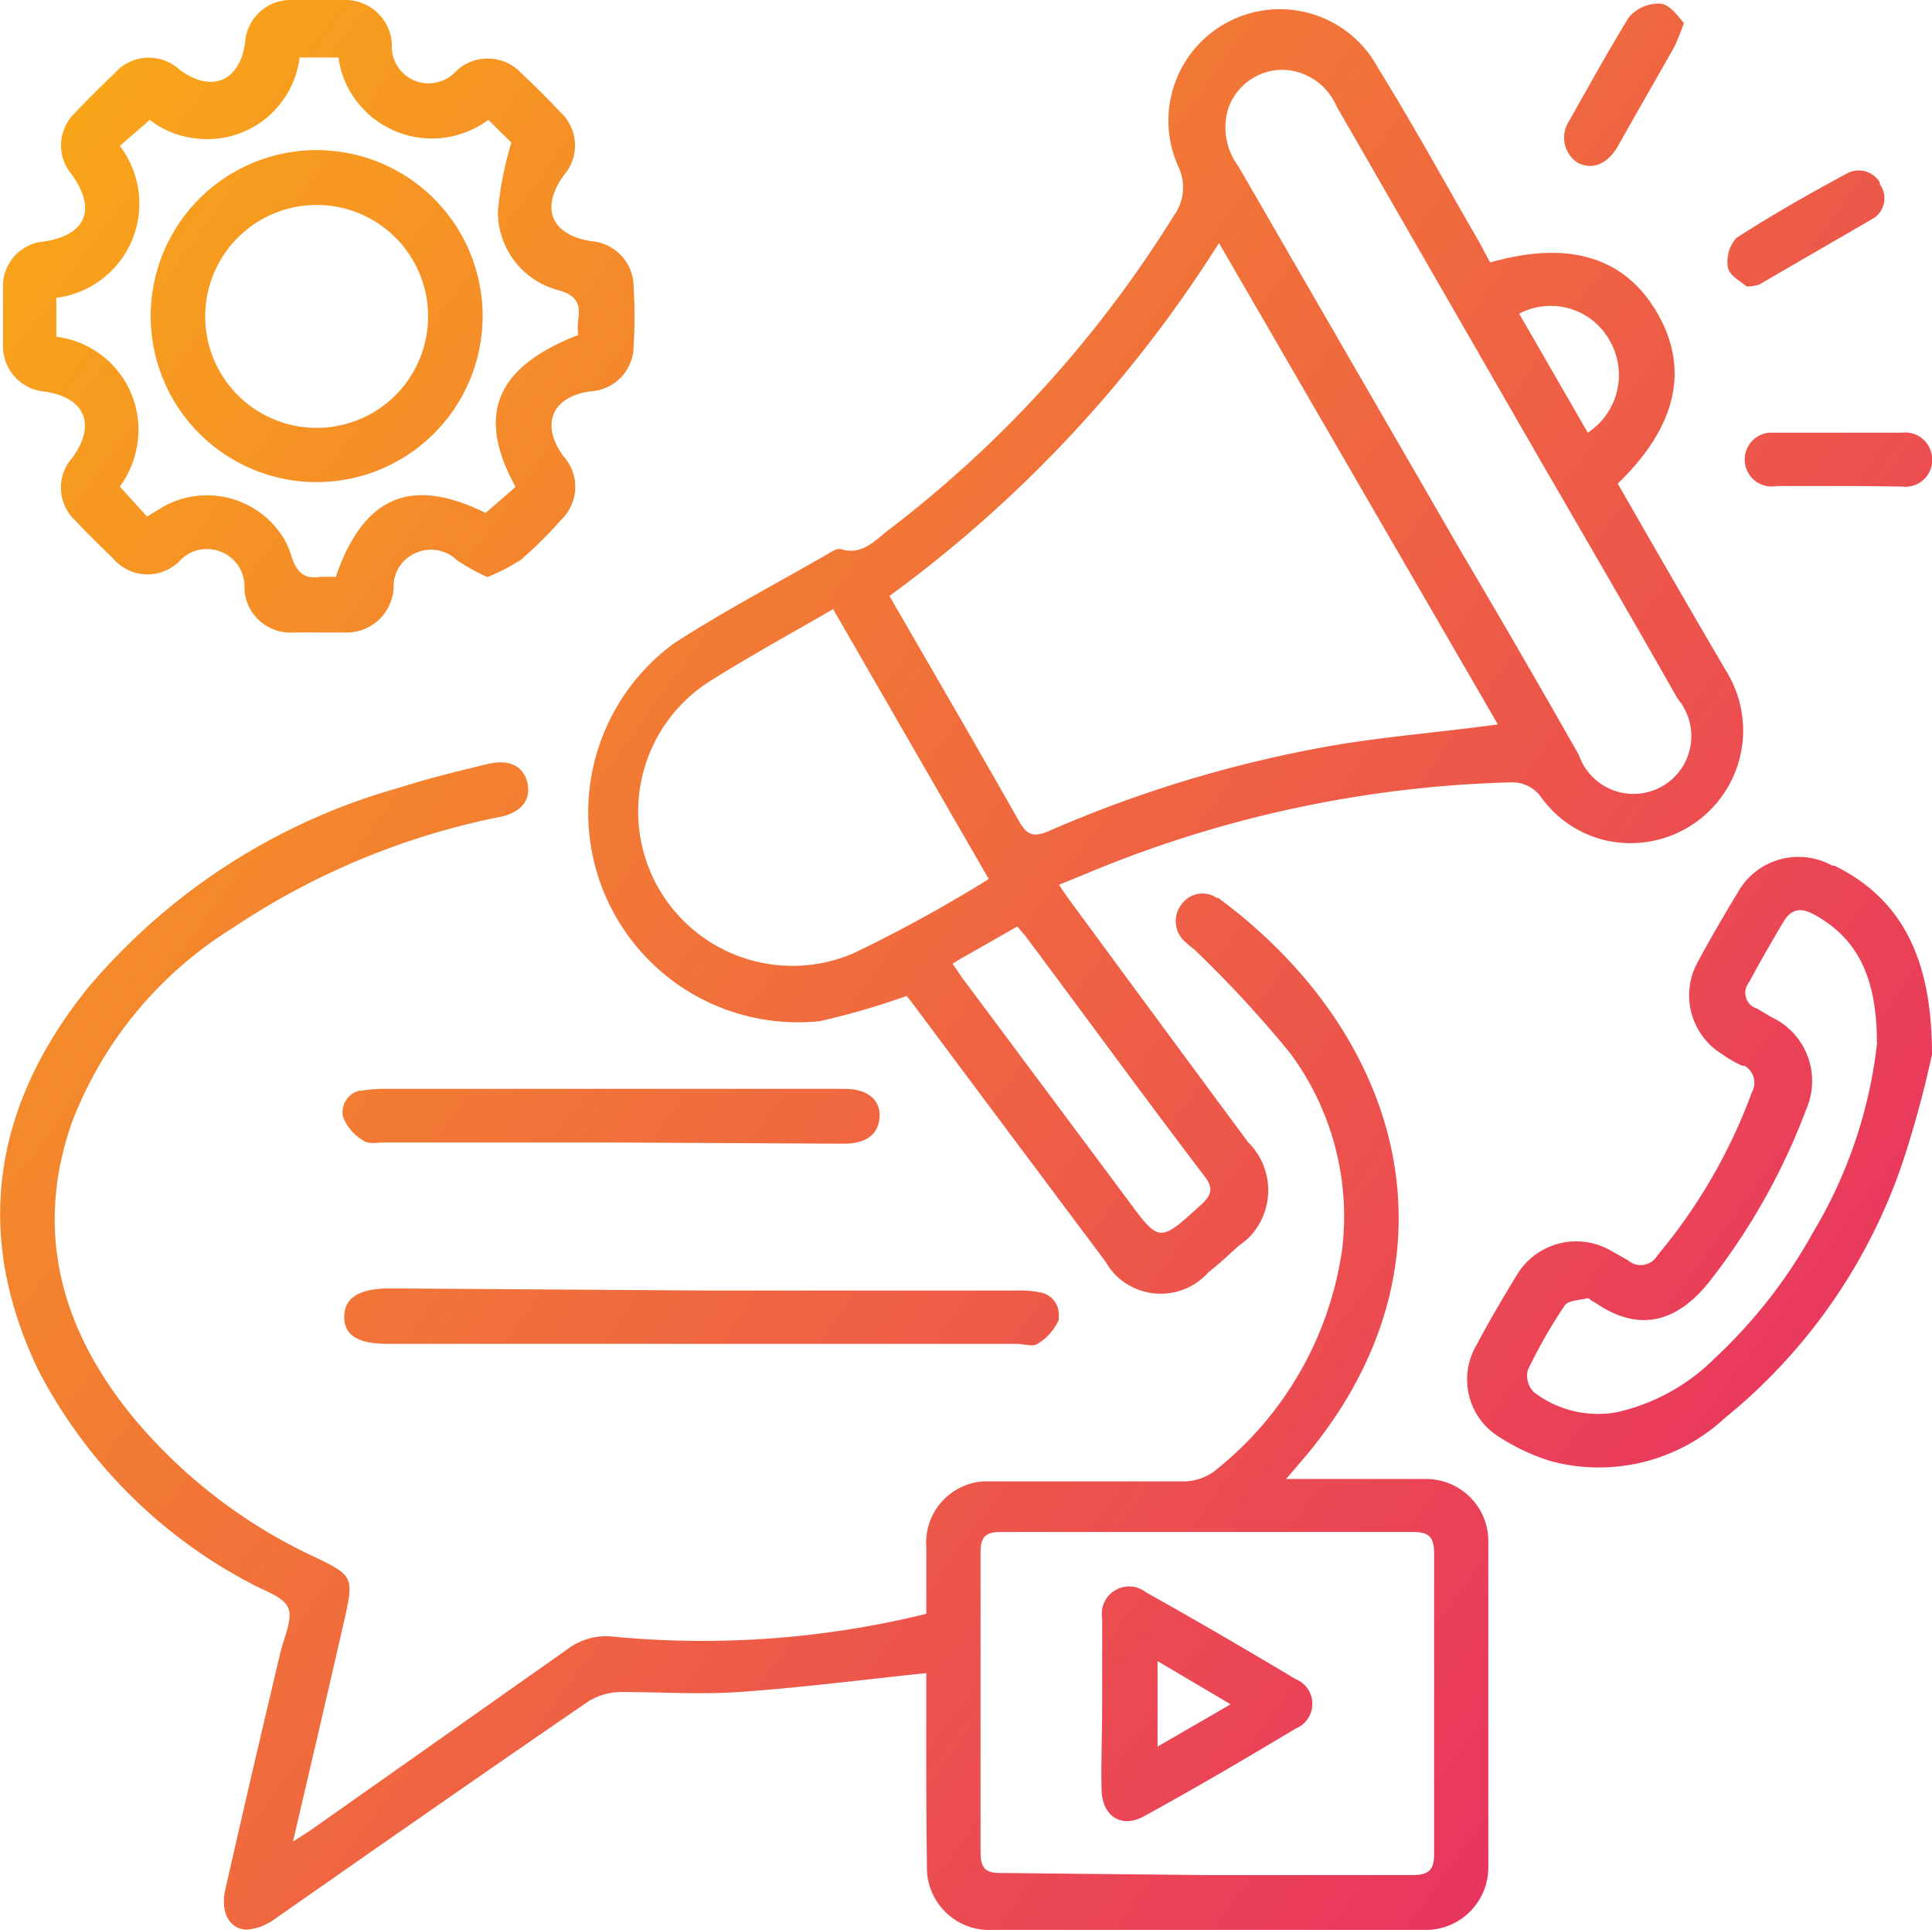
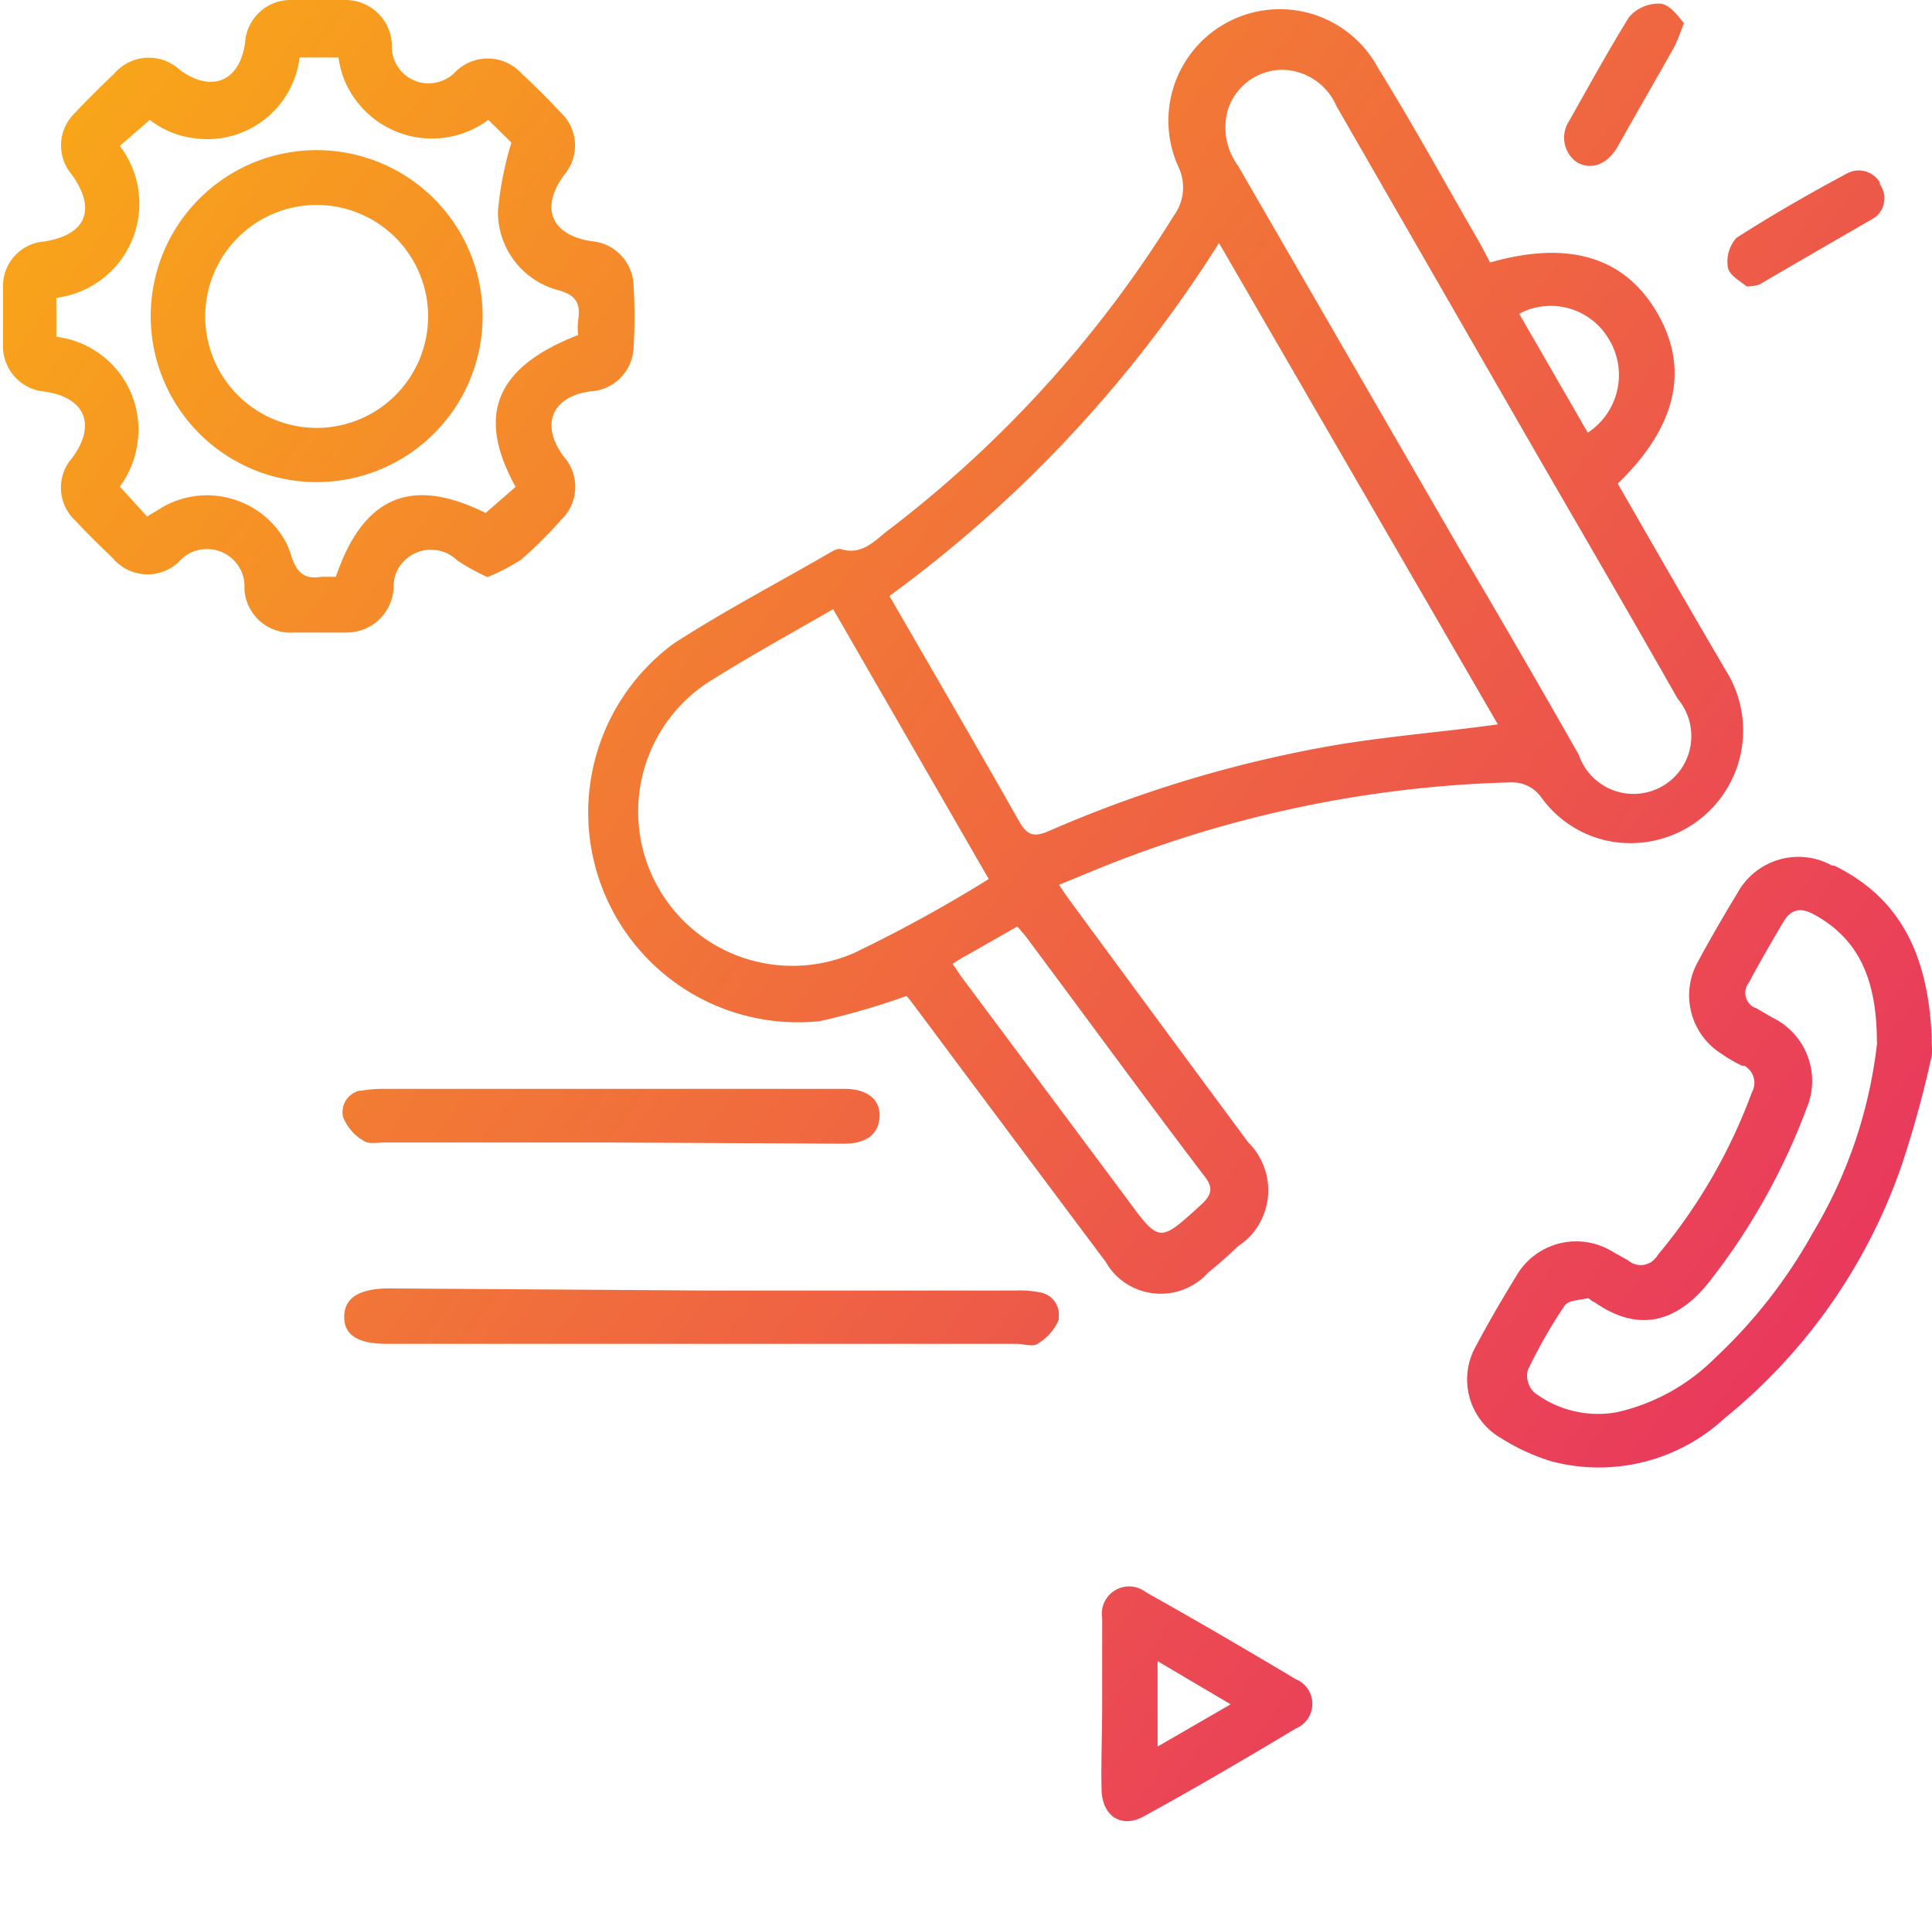
<svg xmlns="http://www.w3.org/2000/svg" xmlns:xlink="http://www.w3.org/1999/xlink" viewBox="0 0 64.49 64.42">
  <defs>
    <style>.cls-1{fill:url(#linear-gradient);}.cls-2{fill:url(#linear-gradient-2);}.cls-3{fill:url(#linear-gradient-3);}.cls-4{fill:url(#linear-gradient-4);}.cls-5{fill:url(#linear-gradient-5);}.cls-6{fill:url(#linear-gradient-6);}.cls-7{fill:url(#linear-gradient-7);}.cls-8{fill:url(#linear-gradient-8);}.cls-9{fill:url(#linear-gradient-9);}.cls-10{fill:url(#linear-gradient-10);}.cls-11{fill:url(#linear-gradient-11);}</style>
    <linearGradient id="linear-gradient" x1="-8.59" y1="-134.62" x2="73.61" y2="-194.71" gradientTransform="matrix(1, 0, 0, -1, 0, -148.56)" gradientUnits="userSpaceOnUse">
      <stop offset="0" stop-color="#fdc307" />
      <stop offset="1" stop-color="#e62768" />
    </linearGradient>
    <linearGradient id="linear-gradient-2" x1="-26.26" y1="-158.78" x2="55.94" y2="-218.87" xlink:href="#linear-gradient" />
    <linearGradient id="linear-gradient-3" x1="-13.58" y1="-141.43" x2="68.62" y2="-201.53" xlink:href="#linear-gradient" />
    <linearGradient id="linear-gradient-4" x1="-11.15" y1="-138.1" x2="71.06" y2="-198.19" xlink:href="#linear-gradient" />
    <linearGradient id="linear-gradient-5" x1="-25.02" y1="-157.08" x2="57.18" y2="-217.18" xlink:href="#linear-gradient" />
    <linearGradient id="linear-gradient-6" x1="-22.86" y1="-154.12" x2="59.35" y2="-214.22" xlink:href="#linear-gradient" />
    <linearGradient id="linear-gradient-7" x1="5.26" y1="-115.65" x2="87.47" y2="-175.75" xlink:href="#linear-gradient" />
    <linearGradient id="linear-gradient-8" x1="1.82" y1="-120.35" x2="84.03" y2="-180.45" xlink:href="#linear-gradient" />
    <linearGradient id="linear-gradient-9" x1="5.12" y1="-115.85" x2="87.32" y2="-175.95" xlink:href="#linear-gradient" />
    <linearGradient id="linear-gradient-10" x1="-26.03" y1="-158.47" x2="56.17" y2="-218.56" xlink:href="#linear-gradient" />
    <linearGradient id="linear-gradient-11" x1="-13.6" y1="-141.45" x2="68.61" y2="-201.55" xlink:href="#linear-gradient" />
  </defs>
  <g id="Layer_2" data-name="Layer 2">
    <g id="Layer_1-2" data-name="Layer 1">
      <path class="cls-1" d="M49.74,8.76c2.63-.75,4.49-.18,5.57,1.67S56,14.21,54,16.14c1.2,2.09,2.39,4.16,3.61,6.24a3.76,3.76,0,0,1-4,5.67,3.68,3.68,0,0,1-2.15-1.42,1.19,1.19,0,0,0-1-.52A39.36,39.36,0,0,0,36.64,29l-1.29.53c.15.22.27.41.41.59q2.94,4,5.9,8a2.25,2.25,0,0,1,.05,3.16,2.72,2.72,0,0,1-.38.31c-.32.3-.65.6-1,.88a2.13,2.13,0,0,1-3,.17,2,2,0,0,1-.41-.51c-2.08-2.78-4.17-5.57-6.24-8.35-.16-.21-.3-.41-.42-.54a25,25,0,0,1-2.89.84,7,7,0,0,1-4.87-12.61c1.67-1.08,3.43-2,5.16-3,.13-.08.3-.18.42-.14.71.21,1.13-.3,1.59-.65A39.06,39.06,0,0,0,39.18,7.2a1.59,1.59,0,0,0,.17-1.6A3.72,3.72,0,0,1,46,2.27c1.19,1.92,2.27,3.9,3.4,5.85ZM50,24.18,40.69,8.11a42.89,42.89,0,0,1-11,11.78c1.46,2.53,2.9,5,4.31,7.49.27.48.48.58,1,.36a41.47,41.47,0,0,1,9.5-2.86c1.75-.3,3.57-.44,5.47-.7ZM42.76,2.33A1.92,1.92,0,0,0,41,3.62a2.16,2.16,0,0,0,.33,1.92l7.46,12.9q2,3.39,3.91,6.75A1.93,1.93,0,1,0,56,23.32c-1.52-2.68-3.07-5.34-4.61-8L44.61,3.54a2,2,0,0,0-1.85-1.21ZM33,29.33l-5.19-9c-1.47.85-2.88,1.62-4.23,2.48a5.15,5.15,0,0,0,4.92,9A47.52,47.52,0,0,0,33,29.34Zm-1.22,2.82c.15.19.25.37.38.54L37.61,40c1.1,1.5,1.09,1.47,2.48.21.41-.37.39-.62.08-1-2-2.63-3.93-5.28-5.91-7.93-.09-.12-.19-.22-.3-.36l-1.65.94a5.75,5.75,0,0,0-.53.32ZM53,14.44a2.3,2.3,0,0,0,.71-3.11,2.25,2.25,0,0,0-3-.86Z" />
-       <path class="cls-2" d="M30.92,55.84c-2.14.22-4.21.49-6.26.63-1.3.09-2.61,0-3.91,0a2.09,2.09,0,0,0-1.12.32c-3.49,2.39-7,4.84-10.45,7.25a1.82,1.82,0,0,1-.93.36c-.6,0-.9-.6-.73-1.33.6-2.66,1.22-5.3,1.84-7.92.12-.51.42-1.11.26-1.49s-.82-.57-1.26-.82a16.74,16.74,0,0,1-7.07-7.09C-.93,41.16-.2,36.88,2.91,33a21,21,0,0,1,10.41-6.71c1-.32,2-.56,2.95-.79.74-.18,1.22.08,1.34.65s-.24,1-1,1.13a24.7,24.7,0,0,0-8.84,3.69A13.17,13.17,0,0,0,2.4,37.46c-1.27,3.63-.36,6.88,2,9.79A17.51,17.51,0,0,0,10.58,52c1.19.57,1.23.67.93,2-.56,2.45-1.13,4.89-1.73,7.46.28-.18.45-.28.62-.4L19,55a2.11,2.11,0,0,1,1.45-.38,31.3,31.3,0,0,0,10.47-.76V51.64a2.05,2.05,0,0,1,1.9-2.2h6.75A1.76,1.76,0,0,0,40.66,49a11.48,11.48,0,0,0,4.14-7.3,9.14,9.14,0,0,0-1.75-6.57,38.43,38.43,0,0,0-3.12-3.38c-.1-.11-.24-.18-.35-.3a.91.91,0,0,1-.13-1.28.85.85,0,0,1,1.17-.2h.05c6.33,4.69,8.25,12.24,2.92,18.62l-.66.77h4.64a2.08,2.08,0,0,1,2.11,2V62.3a2.09,2.09,0,0,1-2,2.11H33.11a2.08,2.08,0,0,1-2.17-2v-.19C30.91,60.07,30.92,57.92,30.92,55.84Zm9.36,6.74h6.84c.56,0,.76-.15.75-.74v-10c0-.55-.18-.71-.71-.71H33.41c-.5,0-.68.15-.68.67v10c0,.54.15.72.7.71Z" />
      <path class="cls-3" d="M16.27,19.26a7.46,7.46,0,0,1-1-.55,1.26,1.26,0,0,0-1.77,0,1.18,1.18,0,0,0-.36.88,1.57,1.57,0,0,1-1.59,1.52H9.81a1.54,1.54,0,0,1-1.65-1.42v-.07A1.24,1.24,0,0,0,7,18.33a1.21,1.21,0,0,0-1,.39,1.51,1.51,0,0,1-2.15,0,.27.27,0,0,1-.07-.08c-.43-.41-.85-.82-1.25-1.25a1.5,1.5,0,0,1-.11-2.12c.8-1.1.42-2-.92-2.2A1.52,1.52,0,0,1,.1,11.5V9.55A1.49,1.49,0,0,1,1.47,8.06C2.87,7.84,3.23,7,2.4,5.83a1.5,1.5,0,0,1,.12-2.08c.41-.44.85-.87,1.29-1.29A1.52,1.52,0,0,1,6,2.33H6c1.06.78,2,.39,2.18-.9A1.52,1.52,0,0,1,9.75,0h1.74a1.55,1.55,0,0,1,1.59,1.47,1.23,1.23,0,0,0,1.15,1.31,1.26,1.26,0,0,0,1-.41,1.53,1.53,0,0,1,2.16.06l.06.06c.43.4.84.81,1.24,1.24a1.51,1.51,0,0,1,.14,2.11h0c-.81,1.11-.43,2,.91,2.21a1.53,1.53,0,0,1,1.41,1.52,16.68,16.68,0,0,1,0,2,1.52,1.52,0,0,1-1.43,1.49c-1.3.17-1.69,1.11-.91,2.17a1.52,1.52,0,0,1-.08,2.12,14,14,0,0,1-1.34,1.33A6.54,6.54,0,0,1,16.27,19.26ZM4,4.87A3.17,3.17,0,0,1,1.88,9.94v1.3A3.12,3.12,0,0,1,4.6,14.7,3.18,3.18,0,0,1,4,16.24l.91,1,.54-.33A3,3,0,0,1,9.49,18a2.58,2.58,0,0,1,.23.54c.19.6.46.8,1,.71h.49c.92-2.69,2.52-3.36,5-2.13l1-.87c-1.33-2.41-.66-4,2.09-5.07a2.09,2.09,0,0,1,0-.5c.08-.54-.05-.83-.68-1a2.7,2.7,0,0,1-2-2.63,11.32,11.32,0,0,1,.45-2.29L16.3,4a3.16,3.16,0,0,1-4.41-.64,3,3,0,0,1-.59-1.44H10a3.1,3.1,0,0,1-3.46,2.7A3,3,0,0,1,5,4Z" />
      <path class="cls-4" d="M64.49,35.19a35.32,35.32,0,0,1-1,3.66,18.7,18.7,0,0,1-5.92,8.48,6.18,6.18,0,0,1-5.82,1.43A7,7,0,0,1,50.11,48a2.26,2.26,0,0,1-.83-3.1h0c.42-.79.87-1.56,1.33-2.31a2.31,2.31,0,0,1,3.16-.85h0l.57.32a.64.64,0,0,0,.91-.06.62.62,0,0,0,.09-.12,18.3,18.3,0,0,0,3.14-5.43.65.65,0,0,0-.25-.88l-.07,0a4.14,4.14,0,0,1-.68-.39,2.3,2.3,0,0,1-.8-3.09c.42-.78.87-1.55,1.33-2.31a2.32,2.32,0,0,1,3.15-.89h.07C63.49,30,64.49,32,64.49,35.19Zm-1.84-.41c0-2.19-.67-3.47-2.08-4.25-.37-.2-.7-.26-1,.17-.41.69-.81,1.38-1.19,2.09a.55.55,0,0,0,.09.78.48.48,0,0,0,.16.08l.51.3A2.35,2.35,0,0,1,60.3,37a21.61,21.61,0,0,1-3.16,5.67c-1.26,1.66-2.61,1.71-3.93.78-.07,0-.15-.13-.22-.12-.26.06-.65.07-.76.24A17,17,0,0,0,51,45.72a.77.77,0,0,0,.21.75,3.52,3.52,0,0,0,2.77.66,6.71,6.71,0,0,0,3.26-1.8,17,17,0,0,0,3.28-4.2,15.7,15.7,0,0,0,2.14-6.35Z" />
      <path class="cls-5" d="M23.49,43.07H33.93a3.38,3.38,0,0,1,.77.06.75.75,0,0,1,.64.83h0v.09a1.73,1.73,0,0,1-.71.8c-.16.11-.46,0-.7,0h-21c-1,0-1.45-.3-1.44-.92S12,43,13,43Z" />
      <path class="cls-6" d="M20.34,38.13H12.85c-.24,0-.54.06-.7-.05a1.61,1.61,0,0,1-.7-.8A.74.74,0,0,1,12,36.4h.07a4.2,4.2,0,0,1,.72-.06H28.19c.76,0,1.2.36,1.17.93s-.42.9-1.2.9Z" />
      <path class="cls-7" d="M56.21.77c-.1.27-.2.54-.32.79C55.26,2.68,54.62,3.78,54,4.89c-.35.6-.86.79-1.34.54a1,1,0,0,1-.29-1.38l0,0c.66-1.17,1.31-2.35,2-3.47a1.3,1.3,0,0,1,1-.46C55.72.11,56,.53,56.21.77Z" />
-       <path class="cls-8" d="M61.39,16.22H59.31a.9.9,0,1,1-.25-1.78h4.43a.9.9,0,0,1,1,.8.89.89,0,0,1-.8,1,.54.54,0,0,1-.18,0C62.78,16.23,62.09,16.22,61.39,16.22Z" />
      <path class="cls-9" d="M58.3,9.56c-.16-.15-.56-.35-.62-.62a1.19,1.19,0,0,1,.28-1c1.2-.77,2.44-1.48,3.69-2.15a.82.82,0,0,1,1.1.3v.06a.8.8,0,0,1-.17,1.11h0C61.31,8,60,8.75,58.72,9.5A1.52,1.52,0,0,1,58.3,9.56Z" />
      <path class="cls-10" d="M36.79,56.88V54a.91.91,0,0,1,1.46-.86c1.68.94,3.34,1.91,5,2.9a.89.89,0,0,1,0,1.65c-1.67,1-3.37,2-5.07,2.93-.74.41-1.39,0-1.41-.89S36.79,57.84,36.79,56.88Zm1.85,1.41,2.44-1.41-2.44-1.44Z" />
      <path class="cls-11" d="M16.11,10.58a5.54,5.54,0,1,1,0-.06Zm-1.82,0a3.72,3.72,0,1,0-3.74,3.7h0A3.72,3.72,0,0,0,14.29,10.58Z" />
    </g>
  </g>
</svg>